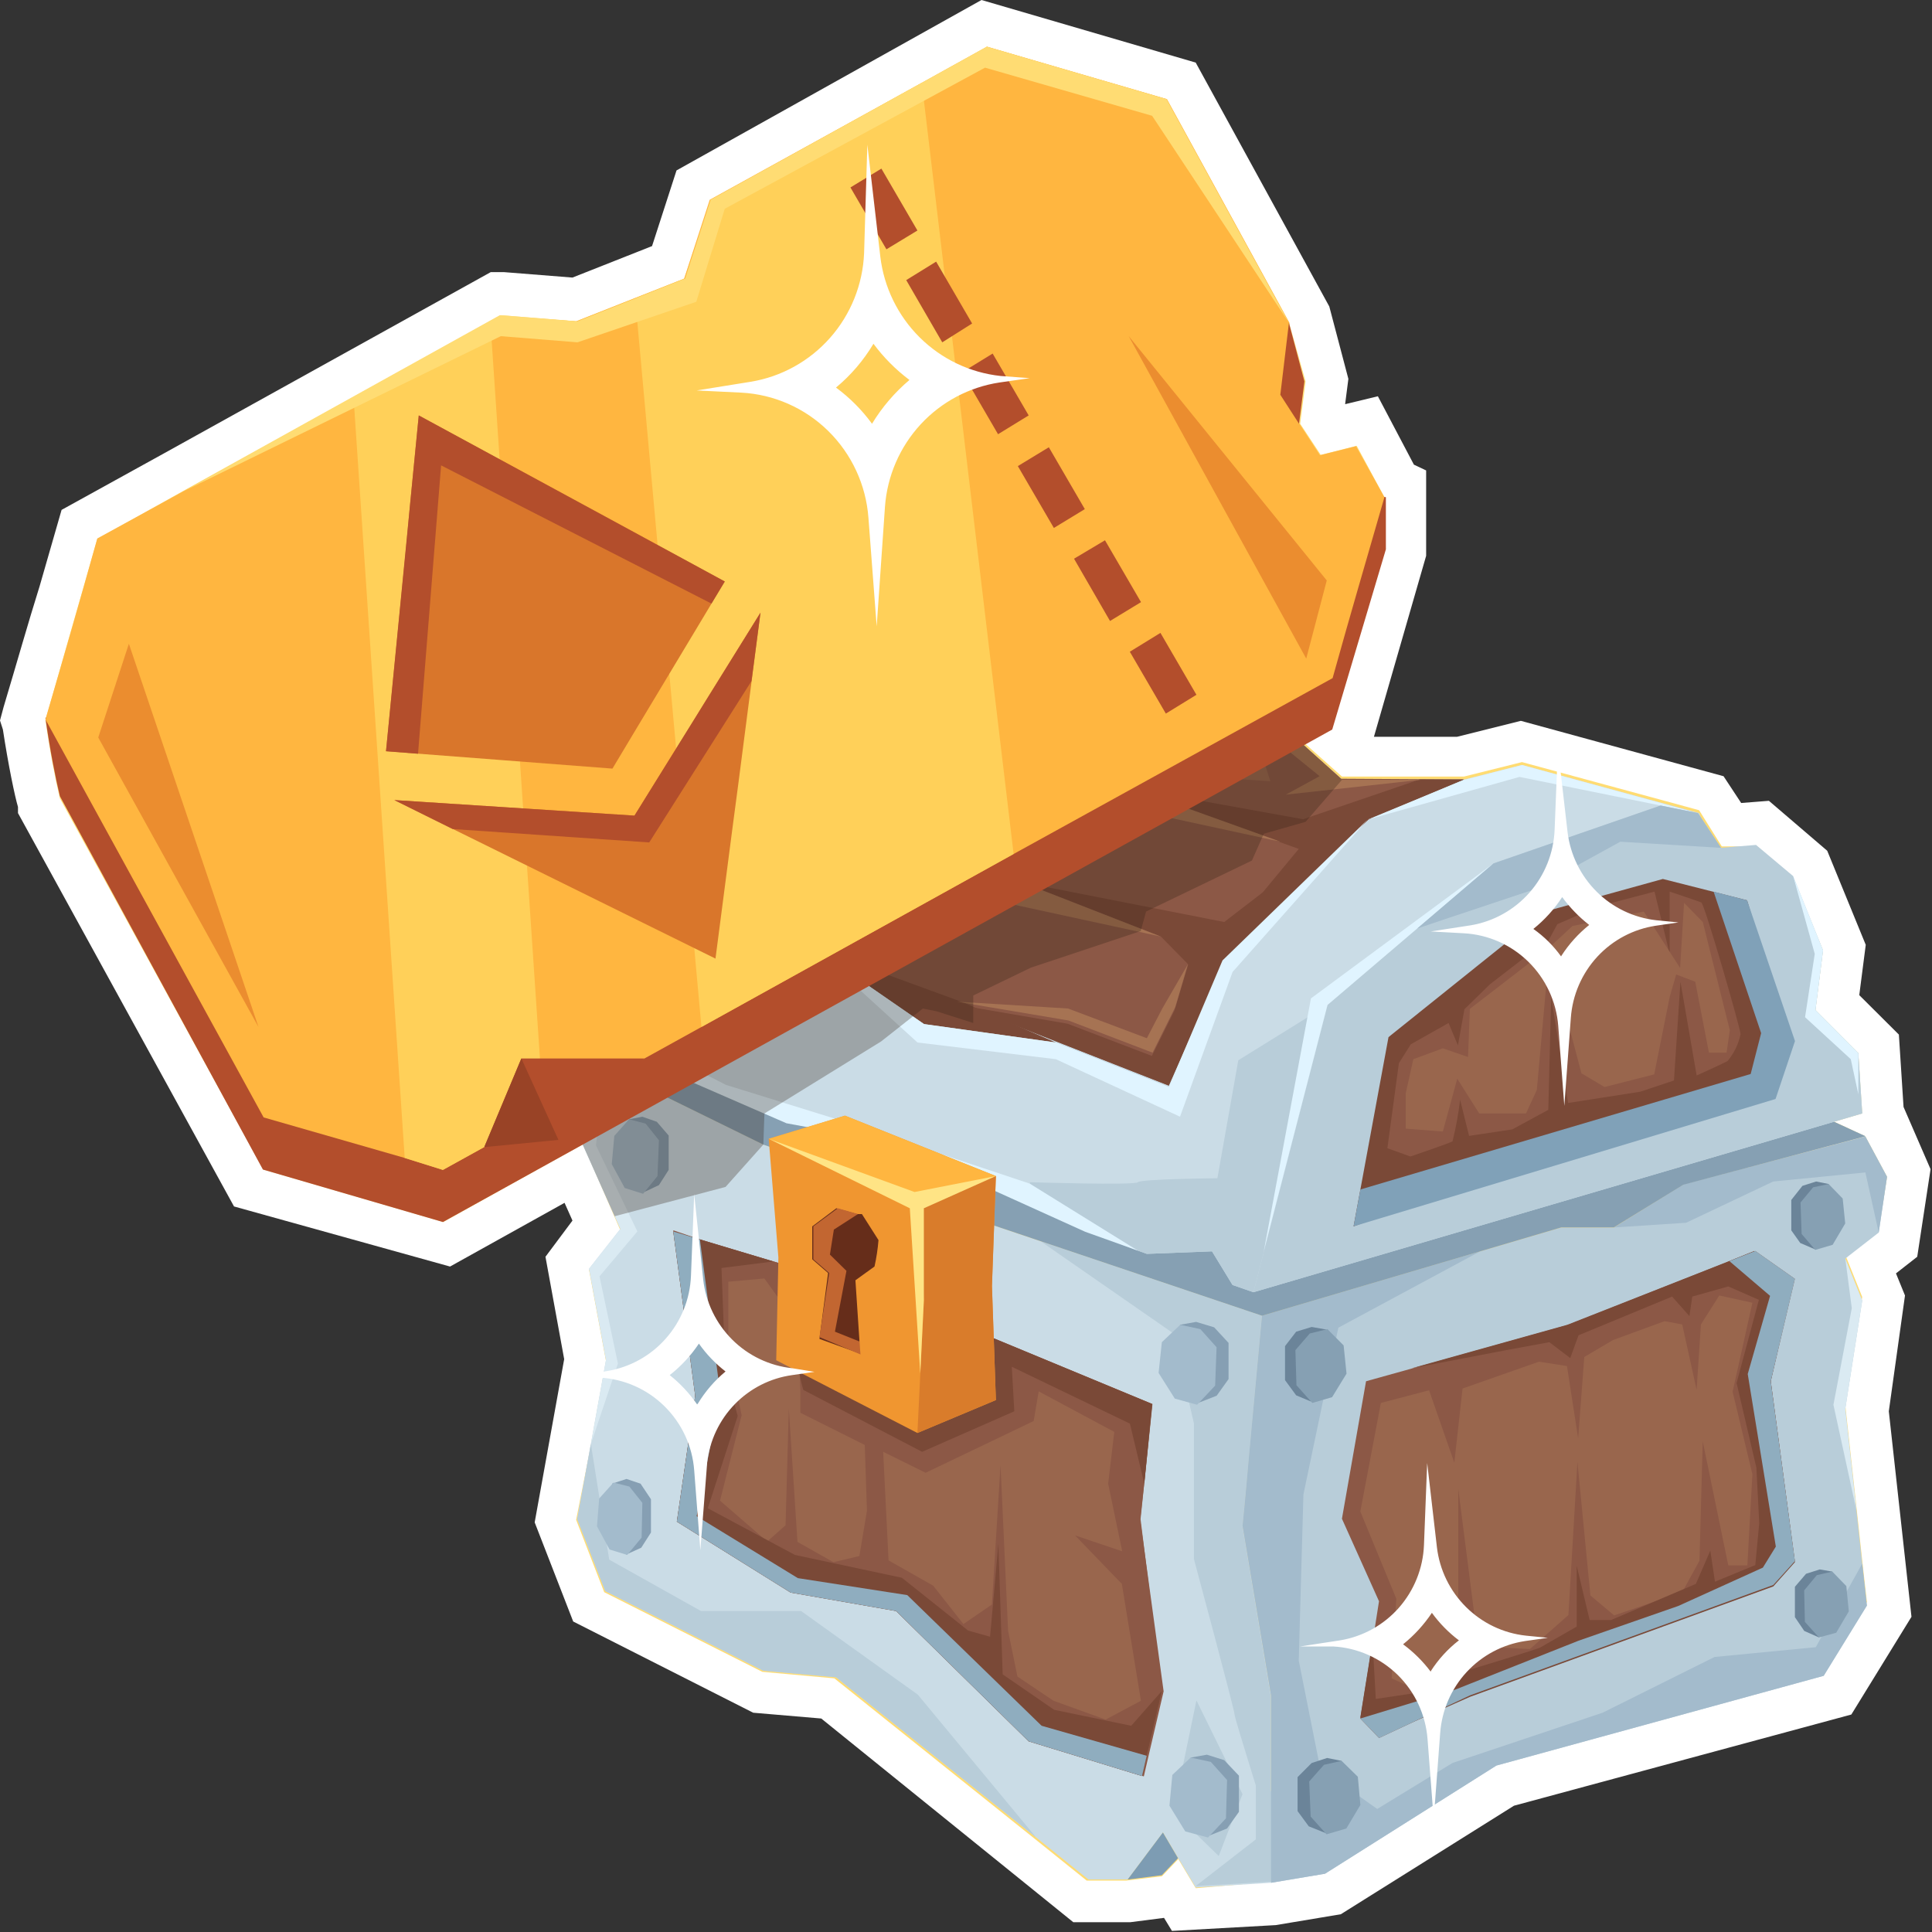
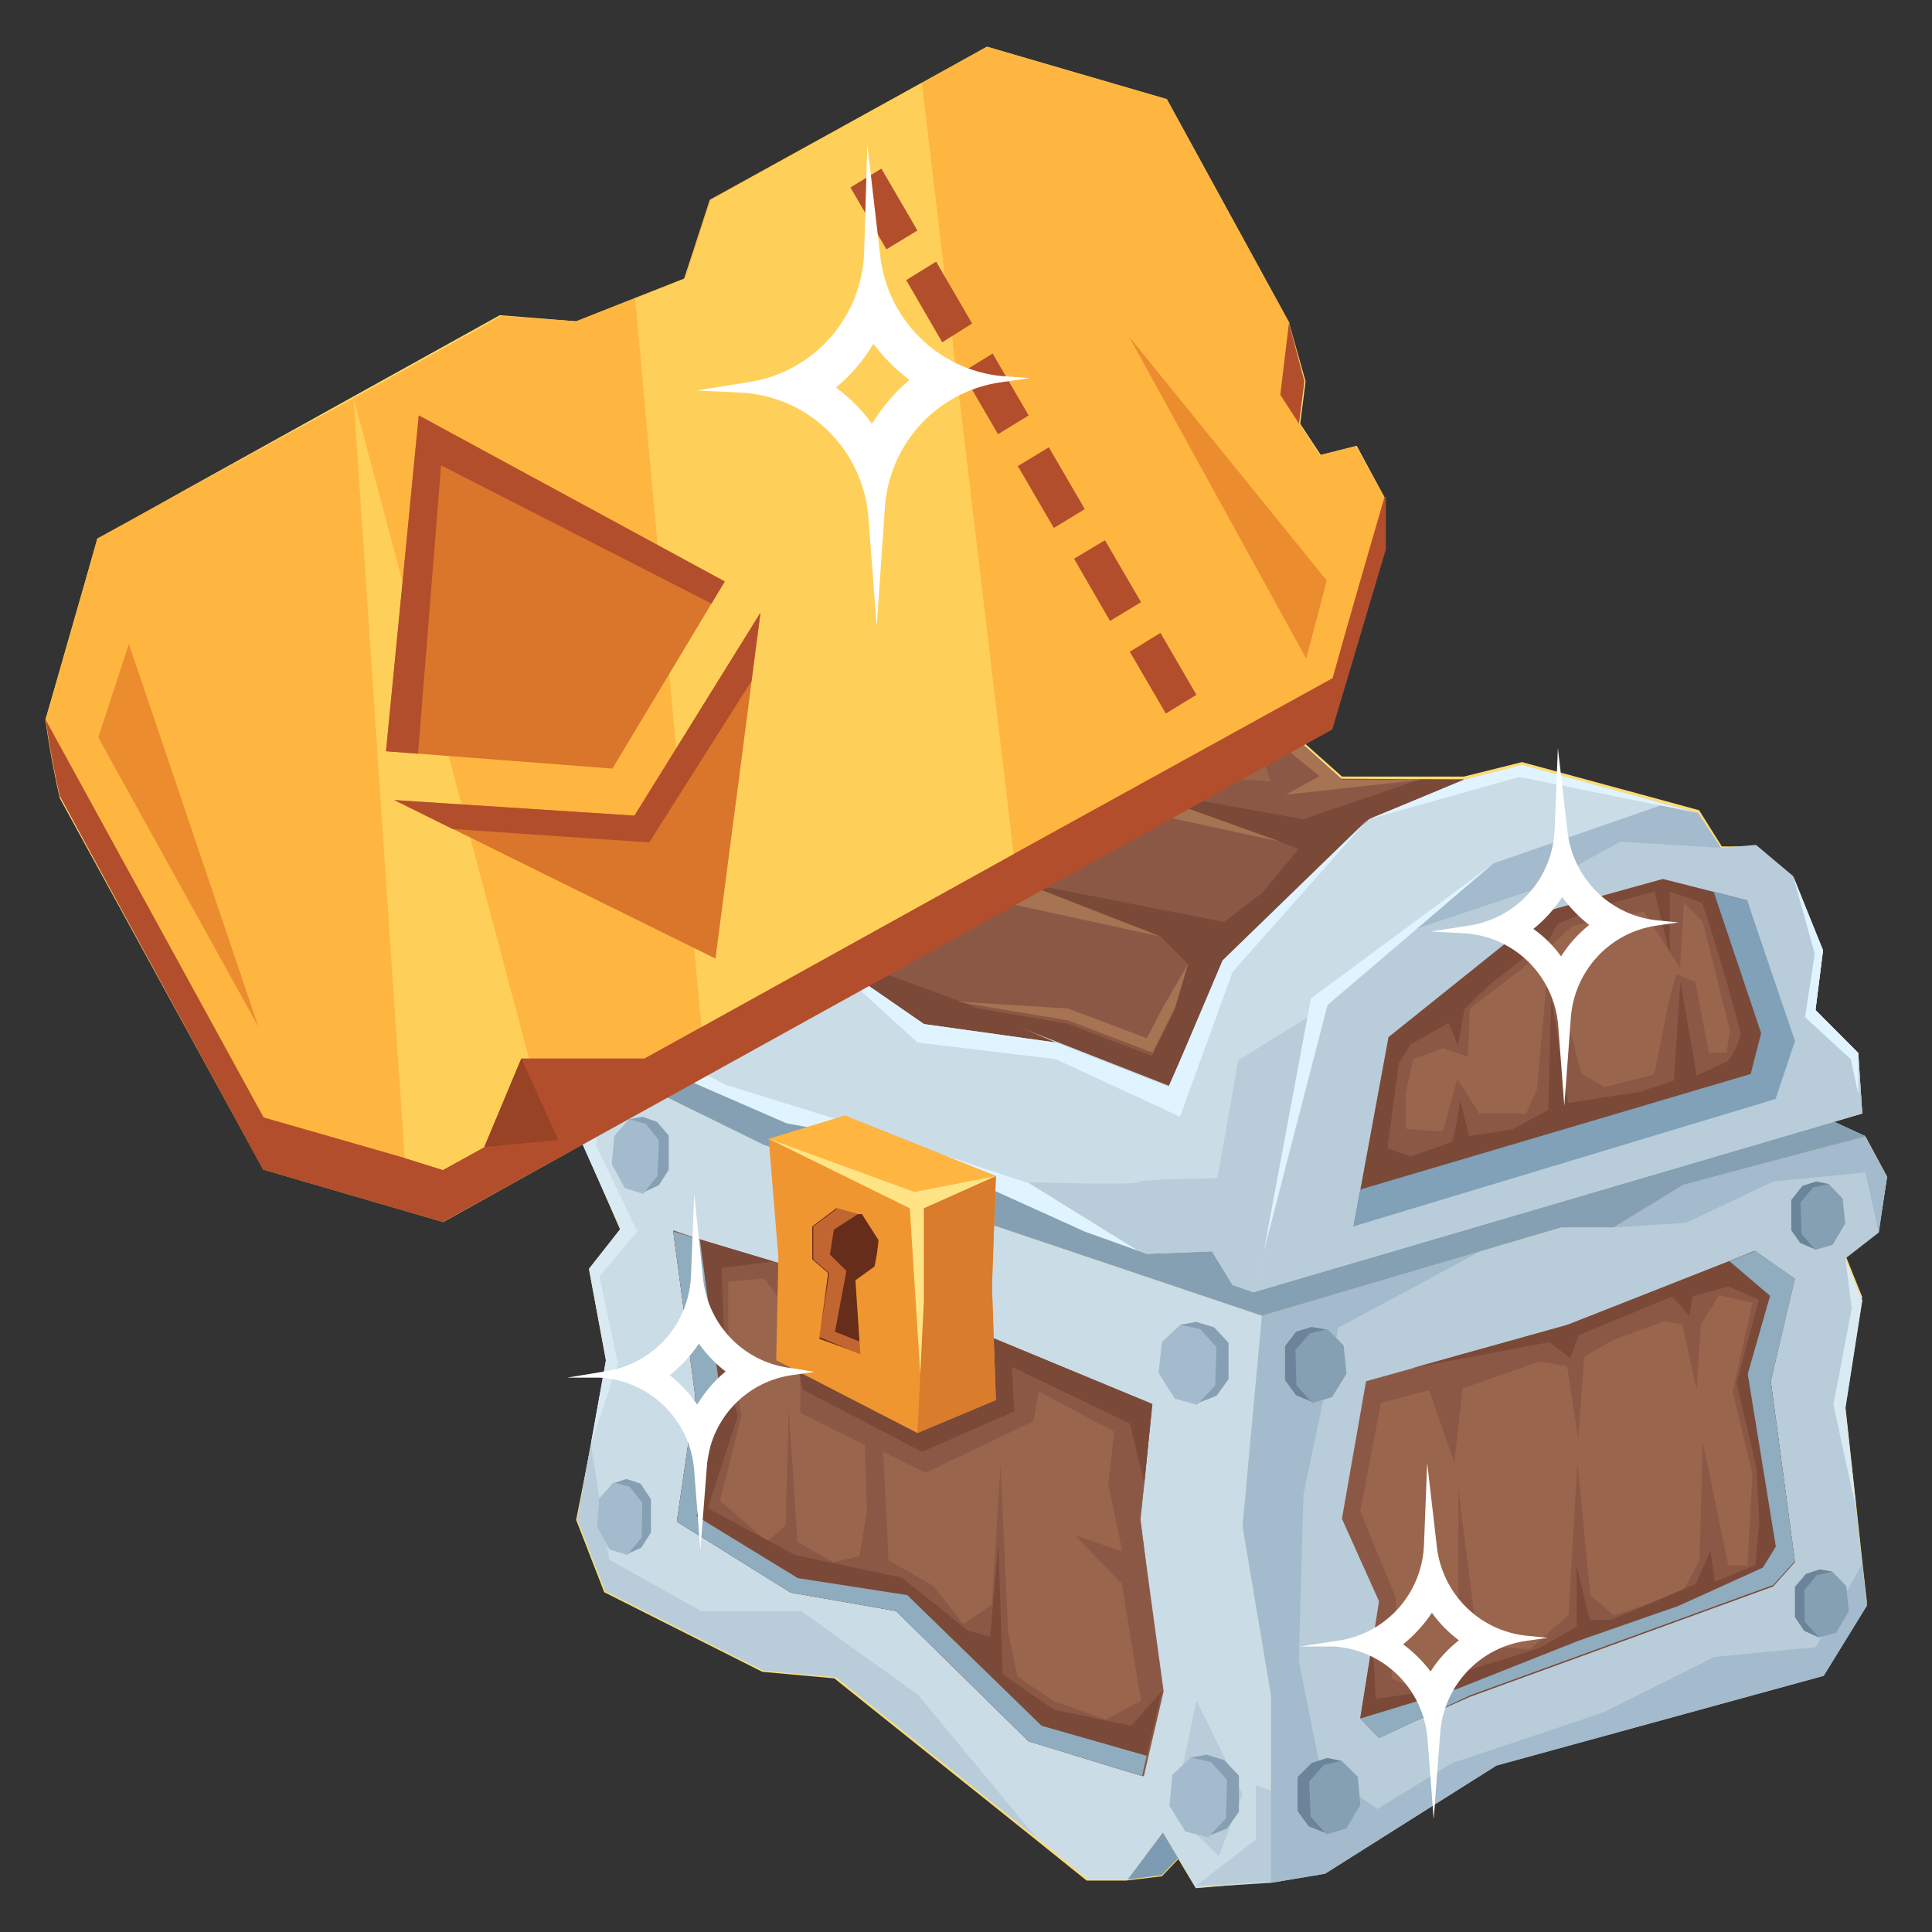
<svg xmlns="http://www.w3.org/2000/svg" width="48" height="48" viewBox="0 0 48 48" fill="none">
  <rect x="0" y="0" width="48" height="48" fill="#333333" stroke="none" />
  <g clip-path="url(#clip0_612_413312)">
-     <path d="M28.92 47.649L28.079 47.757H26.666L20.404 42.696L18.713 42.552L14.241 40.286L13.284 37.823L14.017 33.768L13.552 31.224L14.223 30.325L14.026 29.884L11.181 31.467L5.814 29.974L0.447 20.201V20.049C0.367 19.779 0.206 19.006 0.072 18.125L0 17.9L0.089 17.567C0.447 16.372 0.68 15.536 0.984 14.565L1.53 12.668L4.088 11.256L12.192 6.761H12.523L14.223 6.896L16.2 6.114L16.808 4.234L24.385 0L29.707 1.555L33.026 7.615L33.5 9.413L33.419 10.042L34.233 9.845L35.128 11.544L35.432 11.688V13.809L34.135 18.305H36.201L37.785 17.909L42.821 19.285L43.259 19.95L43.948 19.896L45.397 21.137L46.354 23.474L46.193 24.724L47.177 25.704L47.293 27.502L47.964 29.048L47.633 31.224L47.105 31.637L47.329 32.186L46.927 35.063L47.49 40.169L45.996 42.597L37.615 44.862L33.312 47.559L31.693 47.829L29.117 47.973L28.92 47.649Z" fill="white" />
    <path d="M46.884 29.237L46.347 28.239L42.679 29.201L46.347 28.23L45.569 27.87L46.266 27.663L46.168 26.162L45.104 25.092L45.291 23.609L44.549 21.811L43.654 21.029H43.1H42.778L42.214 20.13L41.391 19.905L37.813 18.934L36.373 19.293H33.341L32.392 18.448L33.108 18.053C33.609 16.3 33.895 15.356 34.396 13.557V12.353L33.707 11.076L32.813 11.301L32.303 10.528L32.437 9.476L32.026 8.019L28.984 2.463L26.703 1.798L24.521 1.16L17.66 4.963L16.998 6.923L14.314 7.983L12.418 7.831L4.546 12.2L2.417 13.396C1.916 15.14 1.639 16.093 1.129 17.891C1.236 18.655 1.379 19.383 1.487 19.833L6.541 29.057L11.013 30.361L14.484 28.428L15.414 30.567L14.636 31.556L15.057 33.822L14.681 35.908L14.314 37.76L15.012 39.558L18.939 41.536L20.728 41.698L25.701 45.68L26.998 46.723H27.974L28.868 46.615L29.27 46.193L28.895 45.554L29.709 46.912L31.57 46.75L32.92 46.526L37.178 43.828L45.309 41.599L46.383 39.801L46.266 38.767L46.123 37.445L45.846 34.919L46.266 32.222L45.846 31.179L46.678 30.532L46.884 29.237Z" fill="#FFDC73" />
    <path d="M46.347 28.23L41.874 29.399H41.785L40.058 30.469H38.788L37.562 30.828L31.354 32.626L24.547 30.334L18.965 28.437L15.137 26.558L17.632 25.596L18.84 25.119L20.298 24.769L22.794 24.166L23.688 24.499L24.288 23.744L24.341 23.681L28.957 22.647L31.909 23.492L35.845 24.607L42.661 26.558L43.556 26.971L44.593 27.448L46.347 28.23Z" fill="#CADCE6" />
    <path d="M42.214 27.808L41.749 28.149L39.96 29.435L32.017 31.844L24.682 29.543C24.029 29.327 19.547 26.333 19.422 26.225L21.265 26.072L24.342 25.371L27.446 24.517L28.528 24.409L32.491 25.227L35.577 26.126L38.592 26.747L41.445 27.646L42.214 27.808Z" fill="#6B8499" />
    <path d="M31.577 42.12V46.777L29.708 46.894L28.894 45.528L28.017 46.696H27.042L25.745 45.653L20.771 41.671L18.965 41.509L15.038 39.531L14.34 37.742L14.68 35.872L15.056 33.786L14.635 31.52L15.413 30.531L14.456 28.392L14.984 26.953L15.136 26.558L18.965 28.437L24.546 30.396L25.852 30.837L31.354 32.689L30.942 37.166L30.871 37.913L31.577 42.12Z" fill="#CADCE6" />
    <path d="M46.677 30.622L45.845 31.269L46.266 32.312L45.845 35L46.123 37.526L46.266 38.848L46.382 39.891L45.309 41.635L37.178 43.865L32.919 46.553L32.803 46.571L31.578 46.778V42.12L30.871 37.913L30.943 37.167L31.041 36.07L31.291 33.364L31.354 32.69L36.775 31.089L38.788 30.496H40.103L41.829 29.426L46.346 28.239L46.883 29.237L46.677 30.622Z" fill="#B8CDD9" />
    <path d="M28.865 42.013L28.489 43.622L28.373 44.125L25.555 43.262L22.264 40.026L19.643 39.567L16.816 37.805L17.272 34.676L16.727 30.595L17.389 30.793L22.344 32.276L28.633 34.883L28.337 37.742L28.865 42.013Z" fill="#99664D" />
    <path d="M28.328 37.76L28.427 36.861L28.624 34.883L22.702 32.428L22.362 32.276L18.31 31.071L17.415 30.801L16.727 30.567L17.281 34.649L16.825 37.778L19.678 39.558L22.299 40.007L25.591 43.235L28.418 44.134L28.534 43.63L28.91 42.021L28.328 37.76ZM21.539 37.535L21.351 38.659L20.707 38.812L19.813 38.308L19.598 34.991L19.517 37.895L19.061 38.299L17.889 37.283L18.426 35.161L18.095 33.57V31.844L18.99 31.763L19.831 32.932V33.345L19.884 34.55V35.099L21.485 35.899L21.539 37.535ZM27.47 42.722L26.173 42.255L25.278 41.653L25.046 40.52L24.858 36.402L24.643 39.864L23.936 40.349L23.185 39.396L22.076 38.767L21.942 36.069L22.997 36.591L25.681 35.305L25.806 34.568L27.684 35.575L27.532 36.861L27.881 38.542L26.709 38.146L27.872 39.351L28.346 42.255L27.47 42.722Z" fill="#8C5846" />
    <path d="M28.626 34.883L28.43 36.861L28.072 35.369L25.138 33.957L25.2 35.063L22.91 36.07L19.958 34.532C19.851 34.177 19.806 33.806 19.824 33.436C19.829 33.413 19.839 33.392 19.853 33.373C19.867 33.354 19.884 33.339 19.905 33.328C20.788 32.889 21.732 32.586 22.705 32.429L28.626 34.883Z" fill="#7A4937" />
    <path d="M28.865 42.013L28.489 43.622L28.373 44.125L25.555 43.262L22.264 40.026L19.643 39.567L16.816 37.805L17.272 34.676L16.727 30.595L17.389 30.793L19.213 31.341L17.925 31.503L18.024 34.083L18.328 35.18L17.585 37.472L19.75 38.632L22.407 39.199L24.053 40.511L24.598 40.664L24.804 38.353L24.911 41.599L26.191 42.48L28.105 42.876L28.865 42.013Z" fill="#7A4937" />
    <path d="M28.489 43.622L28.373 44.125L25.555 43.262L22.264 40.026L19.643 39.567L16.816 37.805L17.272 34.676L16.727 30.595L17.389 30.793L17.898 34.64L17.308 37.67L19.822 39.208L22.541 39.63L25.878 42.876L28.489 43.622Z" fill="#8FADBF" />
    <path d="M28.016 46.697L28.865 46.589L29.268 46.166L28.892 45.528L28.016 46.697Z" fill="#7D9CB3" />
    <path d="M32.802 46.571L31.568 46.751L29.707 46.858L31.201 45.699V44.35L31.568 44.485C31.842 44.959 32.14 45.418 32.462 45.861C32.616 46.075 32.731 46.316 32.802 46.571Z" fill="#B8CDD9" />
    <path d="M25.745 45.654L20.771 41.671L18.965 41.509L15.038 39.531L14.34 37.742L14.68 35.872L15.136 38.749L17.417 40.026H19.904L22.802 42.102L25.745 45.654Z" fill="#B8CDD9" />
-     <path d="M31.568 42.12V45.528C31.568 45.528 30.673 42.705 30.673 42.597C30.673 42.489 29.662 38.731 29.662 38.731V35.36L29.143 33.121L25.852 30.837L31.353 32.689L30.941 37.185L30.87 37.931L31.568 42.12Z" fill="#B8CDD9" />
    <path d="M29.725 42.246L30.87 44.575L30.279 46.112L29.152 45.015L29.725 42.246Z" fill="#B8CDD9" />
    <path d="M14.895 31.71L15.352 33.876L14.681 35.872L15.056 33.786L14.636 31.521L15.414 30.532L14.457 28.392L14.985 26.954L14.806 28.455L15.835 30.595L14.895 31.71Z" fill="#DAEAF2" />
    <path d="M30.165 32.977L29.718 32.842L29.315 32.914C29.351 33.077 29.351 33.246 29.315 33.409C29.262 33.535 29.548 33.705 29.744 33.804V34.865L30.228 34.676L30.523 34.263V33.364L30.165 32.977Z" fill="#869FB3" />
    <path d="M29.322 32.914L28.866 33.346L28.785 34.11L29.188 34.748L29.742 34.901L30.19 34.425L30.225 33.471L29.823 33.022L29.322 32.914Z" fill="#A3BBCC" />
    <path d="M30.414 43.73L29.985 43.595L29.582 43.667C29.618 43.83 29.618 43.998 29.582 44.161C29.582 44.287 29.815 44.458 30.011 44.557V45.618L30.485 45.429L30.781 45.015V44.116L30.414 43.73Z" fill="#869FB3" />
    <path d="M29.582 43.666L29.126 44.098L29.055 44.862L29.448 45.501L30.012 45.653L30.459 45.177L30.486 44.224L30.083 43.774L29.582 43.666Z" fill="#A3BBCC" />
    <path d="M15.914 36.861L15.565 36.744L15.207 36.861C15.243 37.006 15.243 37.157 15.207 37.302C15.207 37.418 15.395 37.571 15.556 37.661V38.623L15.932 38.452L16.173 38.075V37.248L15.914 36.861Z" fill="#869FB3" />
    <path d="M15.243 36.834L14.886 37.23L14.832 37.922L15.145 38.497L15.583 38.632L15.941 38.2L15.959 37.337L15.637 36.933L15.243 36.834Z" fill="#A3BBCC" />
    <path d="M16.318 27.87L15.96 27.745L15.629 27.808C15.66 27.959 15.66 28.115 15.629 28.266C15.629 28.383 15.826 28.545 15.987 28.635V29.624L16.371 29.444L16.613 29.066V28.212L16.318 27.87Z" fill="#869FB3" />
    <path d="M15.629 27.808L15.262 28.221L15.199 28.922L15.521 29.516L15.977 29.66L16.335 29.219L16.371 28.329L16.04 27.916L15.629 27.808Z" fill="#A3BBCC" />
    <path d="M43.994 34.317L44.593 38.785L44.056 39.378L36.524 42.12L34.261 43.181L33.796 42.696L34.1 40.808L34.261 39.783L33.34 37.733L33.939 34.317L35.102 33.993L38.966 32.914L42.965 31.332L43.609 31.08L44.593 31.772L43.994 34.317Z" fill="#8C5846" />
    <path d="M34.307 34.856L33.797 37.553L34.691 39.72L34.575 41.698L35.148 41.959L36.23 41.356V36.987L36.731 40.907L38.01 40.97L38.967 40.125L39.191 36.322L39.513 39.639L40.103 40.134L41.794 39.558L42.223 38.776L42.304 35.809L42.939 38.893H43.413L43.538 36.627L43.046 34.578L43.538 32.366L42.715 32.186L42.259 32.905L42.152 34.532L41.794 32.905L41.356 32.824L40.076 33.292L39.361 33.714L39.209 35.737L38.931 33.939L38.234 33.831L36.337 34.497L36.132 36.34L35.505 34.541L34.307 34.856Z" fill="#99664D" />
    <path d="M43.994 34.317L44.594 38.812L44.057 39.414L36.525 42.156L34.262 43.154L33.797 42.669L34.101 40.772L34.181 42.21L35.38 42.03L36.489 41.491C36.489 41.491 38.278 40.952 38.278 40.925L39.173 40.412V38.902L39.495 40.25H40.023L42.134 39.351L42.492 38.524L42.608 39.297L43.61 38.884L43.708 37.841L43.637 36.465L43.145 34.362L43.699 32.294L42.939 31.961L42.044 32.213L41.973 32.698L41.543 32.213L39.218 33.175L39.012 33.741L38.493 33.346L37.42 33.544L35.076 33.993L38.94 32.914L42.939 31.341L43.583 31.08L44.567 31.781L43.994 34.317Z" fill="#7A4937" />
    <path d="M43.994 34.317L44.594 38.785L44.057 39.378L36.525 42.12L34.262 43.181L33.797 42.696L36.158 41.977L39.218 40.763L41.696 39.9L43.798 38.947L44.12 38.425L43.422 34.137L43.977 32.195L42.966 31.332L43.61 31.08L44.594 31.772L43.994 34.317Z" fill="#8FADBF" />
    <path d="M46.266 38.848L45.112 40.924L42.598 41.167L39.816 42.552L36.086 43.801L34.217 44.943L32.803 43.945L32.267 41.257L32.383 37.13L33.251 32.986L36.775 31.089L31.354 32.689L31.041 36.07L30.943 37.166L30.871 37.913L31.578 42.12V45.528V46.777L32.919 46.552L37.178 43.864L45.309 41.635L46.382 39.891L46.266 38.848Z" fill="#A3BBCC" />
    <path d="M45.846 35L46.123 37.526L45.551 34.901L46.007 32.501L45.846 31.269L46.266 32.312L45.846 35Z" fill="#DAEAF2" />
    <path d="M32.587 43.802L32.972 43.676L33.33 43.748C33.294 43.895 33.294 44.05 33.33 44.197C33.33 44.323 33.115 44.476 32.945 44.566V45.546L32.516 45.375L32.238 44.997V44.152L32.587 43.802Z" fill="#6B8499" />
    <path d="M33.332 43.748L33.735 44.143L33.798 44.844L33.449 45.429L32.957 45.573L32.563 45.132L32.527 44.26L32.894 43.846L33.332 43.748Z" fill="#86A0B3" />
    <path d="M32.203 33.085L32.588 32.968L32.946 33.031C32.914 33.179 32.914 33.332 32.946 33.48C32.99 33.606 32.74 33.759 32.57 33.849V34.82L32.203 34.667L31.926 34.289V33.444L32.203 33.085Z" fill="#6B8499" />
    <path d="M32.98 33.022L33.382 33.426L33.454 34.128L33.096 34.712L32.604 34.856L32.21 34.416L32.184 33.543L32.541 33.13L32.98 33.022Z" fill="#86A0B3" />
    <path d="M44.781 29.462L45.121 29.354L45.434 29.417C45.407 29.55 45.407 29.688 45.434 29.822C45.434 29.929 45.246 30.073 45.103 30.145V31.044L44.727 30.882L44.504 30.568V29.812L44.781 29.462Z" fill="#6B8499" />
    <path d="M45.432 29.417L45.781 29.777L45.844 30.397L45.531 30.927L45.101 31.053L44.761 30.658L44.734 29.875L45.047 29.498L45.432 29.417Z" fill="#86A0B3" />
    <path d="M44.871 39.1L45.211 38.992L45.524 39.046C45.497 39.182 45.497 39.323 45.524 39.459C45.524 39.558 45.345 39.702 45.193 39.783V40.682L44.826 40.52L44.594 40.178V39.423L44.871 39.1Z" fill="#6B8499" />
    <path d="M45.522 39.045L45.871 39.405L45.933 40.034L45.62 40.565L45.191 40.682L44.842 40.295L44.824 39.513L45.137 39.135L45.522 39.045Z" fill="#86A0B3" />
    <path d="M46.882 29.237L46.676 30.622L46.345 29.129L44.055 29.354L41.891 30.379L40.102 30.496L41.828 29.426L46.345 28.239L46.882 29.237Z" fill="#A3BBCC" />
    <path d="M46.347 28.23L41.82 29.435L40.094 30.495H38.788L31.354 32.689L24.547 30.397L18.965 28.437L15.137 26.558L17.632 25.596L19.422 26.234L20.227 26.54L24.109 28.167L27.293 29.129L31.211 30.514L35.067 29.911C35.067 29.911 38.385 28.931 38.448 28.967C38.996 28.853 39.534 28.697 40.058 28.5L42.429 27.735L44.638 27.439L46.347 28.23Z" fill="#86A0B3" />
    <path d="M46.169 26.162L46.267 27.664L31.141 32.105L30.622 31.925L30.112 31.089L28.493 31.152L28.269 31.071L26.963 30.568L25.64 29.974L22.017 28.329L19.539 27.87L14.852 25.866L15.406 24.067L16.685 21.011L18.859 17.936L21.838 16.183L24.817 15.886L28.645 16.57L29.441 17.567H29.531L30.193 17.747L32.098 18.251L33.341 19.366H36.383L37.814 19.006L41.392 19.977L42.215 20.202L42.6 21.317L43.1 21.038H43.655L44.55 21.82L45.292 23.618L45.104 25.101C45.104 25.101 45.775 26.117 46.169 26.162Z" fill="#CADCE6" />
    <path d="M32.984 24.966L31.141 32.105L30.622 31.925L30.112 31.089L28.493 31.152L28.27 31.071L26.963 30.567L25.64 29.974L25.586 29.372C25.586 29.372 28.198 29.453 28.27 29.372C28.341 29.291 30.246 29.273 30.246 29.273L30.765 26.342L32.984 24.966Z" fill="#B8CDD9" />
    <path d="M46.169 26.162L46.267 27.663L31.141 32.105L32.983 24.966L37.107 21.451L41.365 19.977L42.188 20.201L42.752 21.064L43.074 21.037L43.628 20.992L44.55 21.766L45.292 23.609L45.104 25.092L46.169 26.162Z" fill="#B8CDD9" />
    <path d="M36.373 19.365L33.994 20.363L30.416 23.86L29.038 26.971L19.198 23.114L18.465 22.827L18.858 21.469L20.424 19.06L21.793 18.053L23.152 17.082L28.627 16.551L29.432 17.549H29.512L30.174 17.729L32.08 18.233L33.323 19.347L36.373 19.365Z" fill="#8C5846" />
    <path d="M36.373 19.365L33.994 20.363L30.416 23.86L29.038 26.971L19.198 23.114L18.465 22.827L18.858 21.469L20.424 19.06L21.793 18.053L23.152 17.082L28.627 16.551L29.432 17.549H29.512L30.174 17.729L24.87 18.215L24.995 18.502L26.73 19.195L23.331 18.88L22.231 19.554L21.873 20.264L24.512 21.523L21.363 21.1L20.469 21.541L19.789 22.845L21.658 24.058L23.752 24.957L26.524 25.434L28.618 26.234L29.181 25.101L29.521 23.959L28.841 23.267L25.388 21.919L30.416 22.907L31.373 22.17L32.267 21.091L28.045 19.572L32.375 20.354L35.273 19.365H36.373Z" fill="#7A4937" />
    <path d="M19.191 23.15L19.629 21.811L21.257 19.617L23.61 17.918L29.442 17.549L28.646 16.551L23.153 17.064L20.416 19.087L18.851 21.505L18.457 22.863L19.191 23.15Z" fill="#80A1B8" />
    <path d="M33.629 30.469L34.497 25.767L38.388 22.647L41.313 21.838L43.406 22.368L44.345 25.515L43.952 26.666L33.629 30.469Z" fill="#7A4937" />
    <path d="M33.799 29.552L43.495 26.683L43.755 25.668L42.574 22.152L43.406 22.368L44.596 25.865L44.113 27.304L33.629 30.468L33.799 29.552Z" fill="#80A1B8" />
    <path d="M35.05 25.946L34.755 26.414L34.469 28.527L35.041 28.733C35.041 28.733 36.043 28.392 36.088 28.356C36.172 28.015 36.235 27.67 36.276 27.322L36.499 28.221L37.573 28.059L38.467 27.574L38.539 24.769L38.959 27.403L40.748 27.124L41.589 26.845L41.75 24.391L42.153 26.72C42.153 26.72 42.85 26.405 42.922 26.36C43.082 26.168 43.192 25.939 43.244 25.695C43.244 25.56 42.349 22.458 42.269 22.422C42.188 22.386 41.482 22.152 41.482 22.152V23.699L41.106 22.152L39.702 22.521L38.691 22.962L38.467 23.375L38.181 23.555L37.018 24.454L36.383 25.074L36.222 25.973L35.989 25.416L35.05 25.946Z" fill="#8C5846" />
    <path d="M35.847 26.045L35.114 26.315L34.926 27.16V28.041L35.847 28.113L36.205 26.8L36.751 27.664H37.913L38.182 27.079L38.414 24.499L38.79 24.769L39.291 26.666L39.864 27.007L41.098 26.693L41.483 24.769L41.644 24.211L42.118 24.391L42.458 26.153H42.896L42.977 25.596L42.306 22.908L41.84 22.431L41.742 24.049L40.839 22.647L39.067 23.006L38.477 23.555L36.518 25.065L36.473 26.261L35.847 26.045Z" fill="#99664D" />
    <path d="M21.365 21.064L24.514 21.487L25.381 21.919L28.834 23.267L24.979 22.431L23.646 21.622L21.508 21.334L20.488 21.505L21.365 21.064Z" fill="#A67353" />
    <path d="M31.814 20.912L28.736 20.246L26.795 19.923L24.031 19.851L26.545 19.473L24.112 18.925L26.759 19.212L28.083 19.572L31.814 20.912Z" fill="#A67353" />
    <path d="M35.299 19.374L31.945 19.743L32.785 19.284L31.811 18.493L30.191 17.747L32.097 18.25L33.34 19.374H35.38" fill="#A67353" />
    <path d="M31.562 19.411L28.253 19.186L27.09 18.709L27.984 18.206C27.984 18.206 29.12 18.125 29.201 18.089C29.281 18.053 31.312 18.628 31.312 18.628L31.562 19.411Z" fill="#99664D" />
    <path d="M26.231 25.901L22.957 25.443L20.211 23.546L23.95 24.912L26.231 25.901Z" fill="#7A4937" />
    <path d="M28.269 31.071L26.963 30.604L22.017 28.365L19.539 27.907L14.852 25.866L15.406 24.032L16.685 20.984L18.859 17.909L16.945 21.326L15.782 24.194L15.352 25.578L18.036 26.954L20.791 27.808L25.586 29.408L28.269 31.071Z" fill="#E0F4FF" />
    <path d="M33.978 20.363L30.373 23.861L29.04 27.007L26.231 25.901L22.957 25.443L20.211 23.546L22.796 25.901L26.231 26.315L29.317 27.744L30.623 24.148L33.978 20.363Z" fill="#E0F4FF" />
    <path d="M37.105 21.451L32.982 24.966L31.398 31.089L32.57 24.805L37.105 21.451Z" fill="#E0F4FF" />
    <path d="M36.374 19.375L37.814 19.006L42.188 20.202L37.751 19.302L33.977 20.363L36.374 19.375Z" fill="#E0F4FF" />
    <path d="M29.512 23.959L29.199 25.02L28.636 26.153L26.543 25.353L23.77 24.886L26.534 25.056L28.493 25.794L28.877 25.056L29.512 23.959Z" fill="#A67353" />
    <path d="M18.859 17.909L21.695 17.343L22.956 16.417L26.23 16.776L28.645 16.551L24.817 15.868L21.838 16.165L18.859 17.909Z" fill="#B8CDD9" />
    <path d="M37.107 21.451L41.258 20.013L42.188 20.201L42.761 21.065L40.256 20.912L38.082 22.108L35.98 22.809L35.211 23.069L37.107 21.451Z" fill="#A3BBCC" />
    <path d="M44.551 21.766L45.293 23.609L45.105 25.093L46.17 26.162V27.187L45.982 26.315L44.846 25.272L45.087 23.699L44.551 21.766Z" fill="#E0F4FF" />
    <path d="M19.098 28.293L19.339 31.242L19.285 33.795L22.792 35.602L24.742 34.784L24.644 31.952L24.742 29.219L20.994 27.718L19.098 28.293Z" fill="#F09630" />
    <path d="M22.793 35.602L22.954 32.303L22.793 29.866L24.743 29.219L24.645 31.952L24.743 34.784L22.793 35.602Z" fill="#D97C2B" />
    <path d="M21.727 31.466L21.253 31.808L21.352 33.301V33.624L20.359 33.265L20.573 31.628L20.18 31.287V30.469L20.779 30.019L21.289 30.163H21.414L21.826 30.81C21.808 31.031 21.775 31.25 21.727 31.466Z" fill="#662D1A" />
    <path d="M19.098 28.293L22.792 29.866L24.742 29.219L20.994 27.718L19.098 28.293Z" fill="#FFB640" />
    <path d="M19.098 28.293L22.721 29.615L24.742 29.219L22.953 30.019V32.303L22.864 34.128L22.604 30.019L19.098 28.293Z" fill="#FFE485" />
    <path d="M20.359 33.22L20.601 31.628L20.207 31.287V30.469L20.815 30.019L21.316 30.163L20.717 30.549L20.619 31.17L21.03 31.574L20.744 33.085L21.352 33.328L21.379 33.651L20.359 33.22Z" fill="#C26631" />
-     <path opacity="0.3" d="M33.34 19.375L32.437 20.418L31.399 20.714L31.104 21.38L28.474 22.647L28.34 23.133L25.612 24.041L24.18 24.733V25.416L23.277 25.128L22.928 25.057L21.89 25.875L18.992 27.664L18.965 28.437L18.026 29.489L15.271 30.217L14.457 28.392L15.28 25.245L16.461 21.982L18.625 18.673L21.765 16.767L24.932 16.363L28.644 16.552L29.44 17.549L32.097 18.251L33.34 19.375Z" fill="#332415" />
    <path d="M33.099 18.125L11.004 30.361L6.532 29.057L1.487 19.779C1.379 19.33 1.236 18.601 1.129 17.837L24.521 2.455C25.898 2.859 29.163 9.179 31.748 11.76C32.428 12.434 34.038 12.245 34.432 12.353V13.648L33.099 18.125Z" fill="#B34E2C" />
    <path d="M34.396 12.353C33.895 14.097 33.609 15.05 33.108 16.848L25.183 21.217L17.427 25.515L13.509 27.681L11.004 29.066L10.056 28.769L6.55 27.762L1.129 17.873C1.639 16.129 1.916 15.176 2.417 13.378L8.786 9.889L12.185 8.001L12.445 7.849L14.314 7.983L15.745 7.417L16.998 6.923L17.633 4.963L22.901 2.059L24.521 1.16L28.993 2.463L32.035 8.019L31.82 9.817L32.795 11.31L33.69 11.085L34.396 12.353Z" fill="#FFB640" />
    <path d="M25.183 21.217L17.427 25.515L15.781 7.417L17.025 6.922L17.66 4.963L22.902 2.059L25.183 21.217Z" fill="#FFD059" />
-     <path d="M13.508 27.682L11.004 29.066L10.055 28.769L8.785 9.889L12.184 8.001L13.508 27.682Z" fill="#FFD059" />
+     <path d="M13.508 27.682L11.004 29.066L10.055 28.769L8.785 9.889L13.508 27.682Z" fill="#FFD059" />
    <path d="M28.965 17.729L28.07 16.192L28.831 15.724L29.725 17.262L28.965 17.729ZM27.578 15.428L26.684 13.881L27.453 13.423L28.348 14.96L27.578 15.428ZM26.183 13.117L25.288 11.58L26.058 11.112L26.952 12.649L26.183 13.117ZM24.796 10.788L23.902 9.251L24.662 8.784L25.557 10.321L24.796 10.788ZM23.41 8.505L22.515 6.959L23.258 6.5L24.152 8.037L23.41 8.505ZM22.023 6.194L21.129 4.657L21.898 4.189L22.793 5.727L22.023 6.194Z" fill="#B34E2C" />
    <path d="M18.34 19.5L18.894 15.221L17.597 17.306L17.177 17.99L16.443 19.168L15.763 20.264L9.797 19.878L17.776 23.816L18.196 20.588L18.34 19.5Z" fill="#D9762B" />
    <path d="M12.408 18.88L15.216 19.096L15.771 18.169L18.007 14.447L15.198 12.919L13.821 12.173L12.461 11.436L10.404 10.321L10.189 12.514L10.091 13.575L9.59 18.664L12.408 18.88Z" fill="#D9762B" />
    <path d="M10.386 18.727L10.959 11.562L17.676 14.996L18.007 14.447L10.404 10.321L9.59 18.664L10.386 18.727Z" fill="#B34E2C" />
    <path d="M11.246 20.597L16.13 20.93L18.671 16.92L18.894 15.221L15.763 20.264L9.797 19.878L11.246 20.597Z" fill="#B34E2C" />
    <path d="M12.031 28.5L12.953 26.297H16.012L13.507 28.544L12.031 28.5Z" fill="#B34E2C" />
    <path d="M12.953 26.297L13.874 28.32L12.031 28.5L12.953 26.297Z" fill="#994326" />
    <path d="M32.023 8.02L32.408 9.476L32.274 10.528L31.809 9.809L32.023 8.02Z" fill="#B34E2C" />
    <path d="M3.202 15.994L2.441 18.323L6.422 25.515L3.202 15.994Z" fill="#EB8D2F" />
    <path d="M28.043 8.352L32.453 16.363L32.963 14.421L28.043 8.352Z" fill="#EB8D2F" />
-     <path d="M4.57 12.2L12.442 7.831L14.347 7.983L17.022 6.923L17.657 4.963L24.518 1.16L28.982 2.463L32.023 8.019L28.624 2.877L24.473 1.681L18.006 5.187L17.299 7.498L14.347 8.505L12.442 8.352L4.57 12.2Z" fill="#FFDC73" />
    <path d="M24.858 9.341C24.1 9.259 23.392 8.921 22.849 8.382C22.306 7.843 21.961 7.135 21.871 6.374L21.549 3.596L21.468 6.293C21.435 7.07 21.137 7.811 20.624 8.392C20.11 8.974 19.413 9.36 18.65 9.485L17.309 9.701L18.418 9.755C19.23 9.798 20 10.138 20.581 10.711C21.162 11.284 21.516 12.05 21.576 12.865L21.781 15.562L21.987 12.587C22.043 11.825 22.355 11.105 22.872 10.544C23.389 9.984 24.08 9.617 24.831 9.503L25.583 9.395L24.858 9.341ZM21.665 10.528C21.414 10.184 21.112 9.881 20.77 9.629C21.14 9.322 21.454 8.954 21.701 8.541C21.954 8.882 22.256 9.185 22.595 9.44C22.229 9.75 21.914 10.117 21.665 10.528Z" fill="white" />
    <path d="M41.147 22.863C40.589 22.8 40.068 22.551 39.669 22.154C39.27 21.758 39.015 21.238 38.946 20.678L38.705 18.584L38.624 20.615C38.601 21.191 38.381 21.742 38.002 22.174C37.622 22.607 37.106 22.894 36.54 22.989L35.547 23.142L36.37 23.187C36.972 23.22 37.541 23.471 37.972 23.895C38.403 24.318 38.667 24.884 38.714 25.488L38.865 27.475L39.027 25.29C39.067 24.723 39.3 24.186 39.685 23.769C40.071 23.352 40.586 23.08 41.147 22.998L41.701 22.917L41.147 22.863ZM38.785 23.762C38.595 23.497 38.362 23.267 38.096 23.079C38.375 22.855 38.617 22.588 38.812 22.288C39.003 22.548 39.228 22.781 39.483 22.98C39.214 23.196 38.981 23.454 38.794 23.744L38.785 23.762Z" fill="white" />
    <path d="M37.909 40.637C37.349 40.576 36.825 40.326 36.424 39.927C36.023 39.529 35.767 39.006 35.7 38.443L35.458 36.348L35.378 38.389C35.355 38.964 35.134 39.513 34.755 39.944C34.375 40.375 33.859 40.661 33.294 40.754L32.301 40.906H33.124C33.726 40.939 34.295 41.191 34.726 41.614C35.157 42.038 35.421 42.604 35.467 43.208L35.62 45.204L35.781 43.055C35.823 42.49 36.055 41.957 36.438 41.542C36.822 41.127 37.334 40.855 37.892 40.771L38.455 40.691L37.909 40.637ZM35.548 41.536C35.353 41.275 35.121 41.045 34.859 40.852C35.136 40.63 35.377 40.366 35.575 40.07C35.763 40.33 35.989 40.56 36.246 40.754C35.971 40.967 35.736 41.225 35.548 41.518V41.536Z" fill="white" />
    <path d="M19.681 33.993C19.118 33.933 18.592 33.682 18.191 33.282C17.789 32.881 17.535 32.355 17.471 31.79L17.247 29.669L17.167 31.7C17.143 32.277 16.922 32.827 16.54 33.258C16.159 33.689 15.641 33.974 15.074 34.065L14.09 34.227H14.904C15.506 34.26 16.075 34.511 16.506 34.935C16.937 35.358 17.201 35.924 17.247 36.528L17.4 38.515L17.57 36.33C17.634 35.785 17.875 35.277 18.257 34.885C18.639 34.493 19.14 34.239 19.681 34.164L20.235 34.083L19.681 33.993ZM17.319 34.892C17.129 34.617 16.9 34.372 16.639 34.164C16.921 33.944 17.165 33.679 17.364 33.382C17.549 33.644 17.772 33.877 18.026 34.074C17.754 34.3 17.521 34.571 17.337 34.874L17.319 34.892Z" fill="white" />
  </g>
  <defs>
    <clipPath id="clip0_612_413312">
      <rect width="48" height="48" fill="white" />
    </clipPath>
  </defs>
</svg>